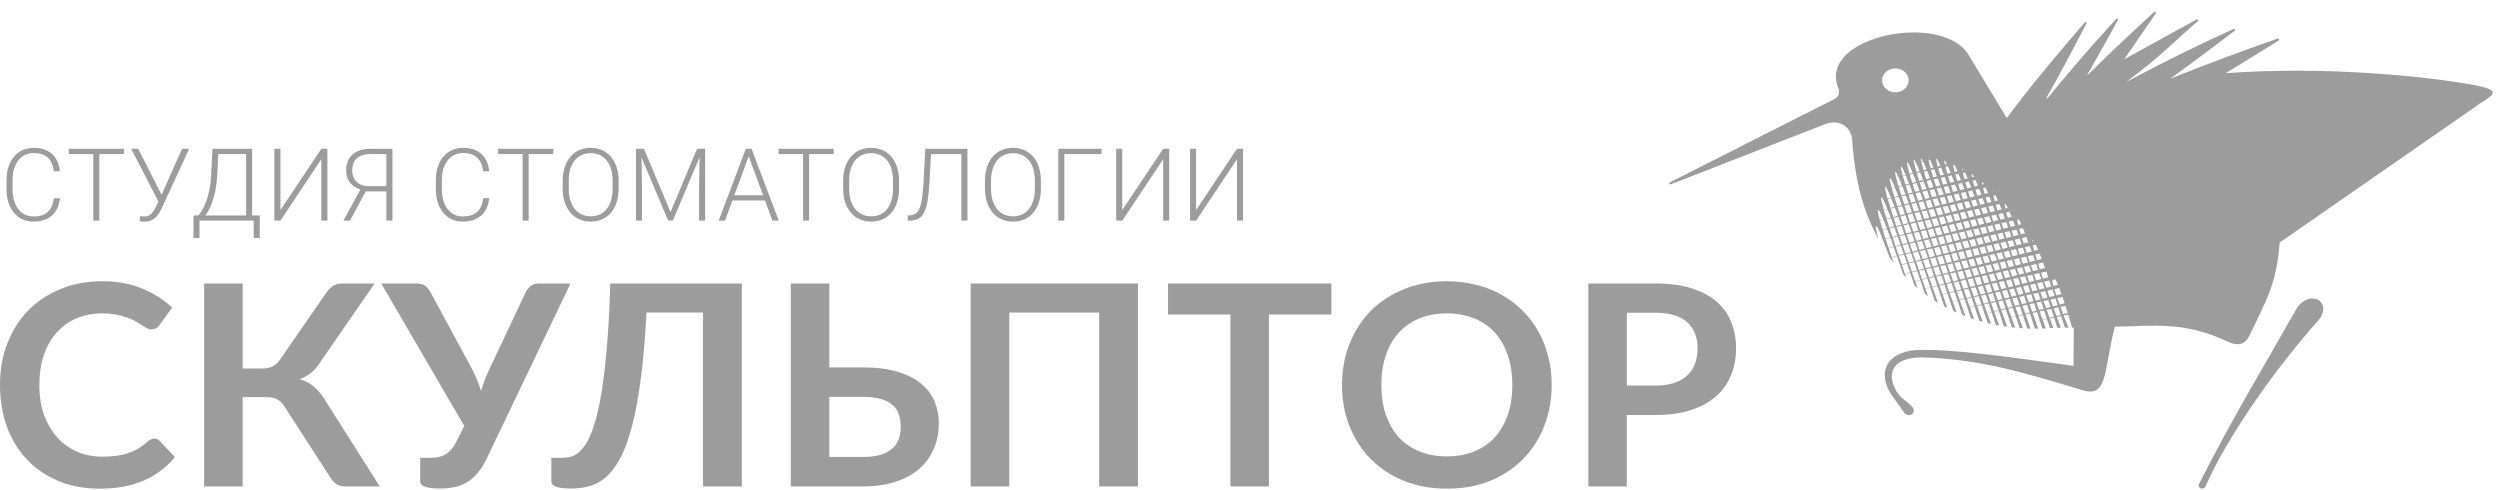
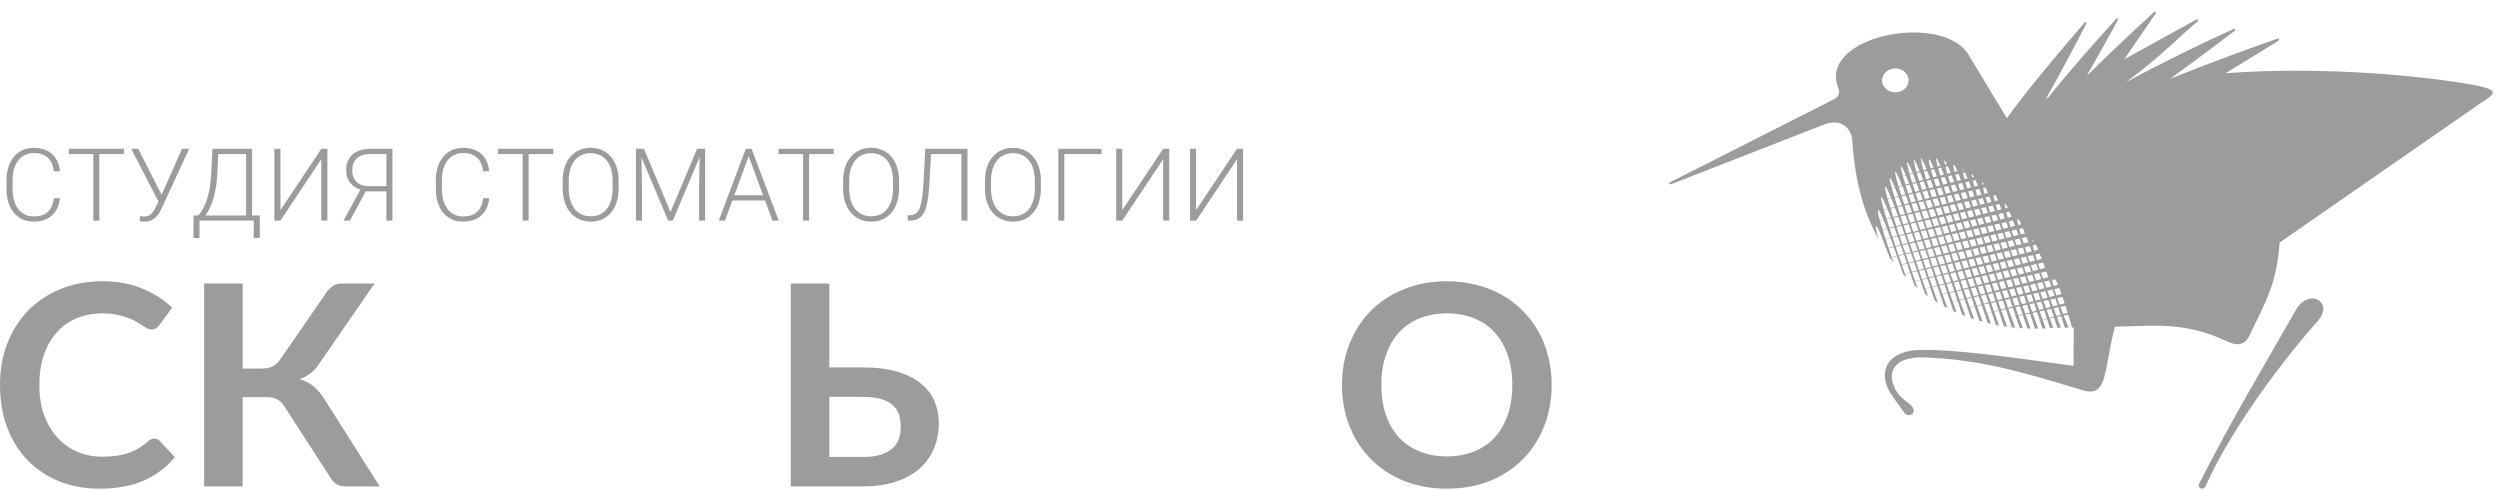
<svg xmlns="http://www.w3.org/2000/svg" width="148" height="29" viewBox="0 0 148 29" fill="none">
  <path d="M112.208 5.465C112.64 5.465 112.99 5.148 112.99 4.754C112.99 4.367 112.64 4.051 112.208 4.051C111.774 4.051 111.417 4.367 111.417 4.754C111.417 5.148 111.774 5.465 112.208 5.465ZM113.317 9.659L113.423 9.631C113.37 9.518 113.332 9.455 113.309 9.455C113.287 9.455 113.294 9.525 113.317 9.659ZM113.734 9.546L113.833 9.518C113.788 9.427 113.75 9.377 113.734 9.377C113.712 9.377 113.712 9.441 113.734 9.546ZM114.168 9.434L114.22 9.42C114.206 9.391 114.19 9.377 114.183 9.384C114.168 9.384 114.168 9.399 114.168 9.434ZM114.646 9.391H114.624C114.608 9.434 114.639 9.596 114.707 9.856L114.866 9.814C114.76 9.567 114.685 9.42 114.646 9.391ZM114.259 9.469L114.175 9.49C114.19 9.588 114.228 9.75 114.289 9.968L114.464 9.919C114.373 9.715 114.304 9.56 114.259 9.469ZM113.848 9.56L113.742 9.581C113.765 9.701 113.81 9.863 113.872 10.074L114.054 10.025C113.978 9.828 113.909 9.666 113.848 9.56ZM113.431 9.645L113.324 9.666C113.347 9.793 113.392 9.968 113.461 10.18L113.644 10.137C113.56 9.926 113.491 9.757 113.431 9.645ZM112.245 10.503L112.382 10.461C112.299 10.271 112.237 10.165 112.208 10.165C112.177 10.165 112.192 10.285 112.245 10.503ZM112.64 10.398L112.815 10.348C112.679 10.032 112.588 9.849 112.55 9.856C112.511 9.856 112.55 10.046 112.64 10.398ZM113.043 10.292L113.234 10.243C113.066 9.828 112.952 9.596 112.907 9.596C112.869 9.596 112.921 9.849 113.043 10.292ZM115.141 9.743L115.254 9.715C115.194 9.574 115.141 9.497 115.117 9.497C115.095 9.497 115.102 9.581 115.141 9.743ZM115.695 9.757L115.627 9.778C115.634 9.849 115.664 9.99 115.717 10.172L115.877 10.137C115.801 9.954 115.741 9.828 115.695 9.757ZM115.315 9.842L115.171 9.877C115.201 9.99 115.239 10.123 115.285 10.285L115.482 10.236C115.422 10.081 115.36 9.947 115.315 9.842ZM114.913 9.926L114.737 9.968C114.776 10.095 114.814 10.236 114.866 10.391L115.079 10.341C115.018 10.187 114.965 10.046 114.913 9.926ZM114.503 10.018L114.312 10.06C114.35 10.187 114.396 10.334 114.448 10.503L114.669 10.447C114.608 10.285 114.555 10.144 114.503 10.018ZM114.084 10.109L113.894 10.151C113.933 10.285 113.978 10.44 114.031 10.609L114.259 10.553C114.198 10.384 114.137 10.236 114.084 10.109ZM113.674 10.201L113.477 10.243C113.515 10.384 113.568 10.538 113.62 10.714L113.848 10.658C113.788 10.489 113.727 10.334 113.674 10.201ZM113.248 10.285L113.059 10.327C113.096 10.475 113.15 10.637 113.203 10.82L113.438 10.764C113.37 10.588 113.309 10.426 113.248 10.285ZM112.822 10.377L112.648 10.419C112.686 10.559 112.739 10.736 112.8 10.925L113.021 10.869C112.945 10.679 112.883 10.517 112.822 10.377ZM112.39 10.475L112.245 10.503C112.283 10.644 112.329 10.82 112.39 11.031L112.594 10.982C112.519 10.771 112.451 10.602 112.39 10.475ZM111.614 11.235L111.729 11.207C111.676 11.101 111.638 11.045 111.614 11.052C111.592 11.052 111.592 11.115 111.614 11.235ZM111.995 11.136L112.178 11.087C112.033 10.742 111.934 10.553 111.889 10.553C111.851 10.553 111.888 10.764 111.995 11.136ZM116.173 10.06L116.242 10.039C116.212 10.004 116.197 9.983 116.181 9.983C116.166 9.983 116.166 10.011 116.173 10.06ZM116.326 10.208L116.204 10.236C116.226 10.334 116.257 10.461 116.303 10.609L116.485 10.559C116.425 10.419 116.371 10.299 116.326 10.208ZM115.938 10.292L115.756 10.334C115.794 10.447 115.832 10.573 115.87 10.714L116.09 10.658C116.037 10.524 115.984 10.405 115.938 10.292ZM115.535 10.384L115.33 10.426C115.36 10.553 115.406 10.679 115.452 10.827L115.687 10.764C115.634 10.63 115.581 10.496 115.535 10.384ZM115.125 10.475L114.905 10.524C114.943 10.651 114.981 10.785 115.034 10.932L115.277 10.869C115.224 10.728 115.178 10.595 115.125 10.475ZM114.715 10.559L114.479 10.616C114.525 10.742 114.571 10.883 114.616 11.038L114.866 10.975C114.814 10.827 114.76 10.693 114.715 10.559ZM114.297 10.651L114.061 10.707C114.107 10.841 114.152 10.989 114.198 11.143L114.456 11.08C114.403 10.925 114.35 10.785 114.297 10.651ZM113.879 10.742L113.644 10.799C113.689 10.939 113.734 11.087 113.788 11.249L114.046 11.186C113.986 11.031 113.933 10.883 113.879 10.742ZM113.461 10.834L113.226 10.883C113.271 11.031 113.324 11.186 113.377 11.355L113.628 11.291C113.576 11.13 113.515 10.975 113.461 10.834ZM113.043 10.925L112.815 10.975C112.861 11.123 112.907 11.284 112.967 11.46L113.218 11.397C113.157 11.228 113.096 11.073 113.043 10.925ZM112.618 11.017L112.405 11.066C112.451 11.214 112.496 11.383 112.557 11.566L112.8 11.502C112.732 11.326 112.671 11.165 112.618 11.017ZM112.184 11.115L111.995 11.15C112.04 11.298 112.094 11.474 112.154 11.671L112.382 11.608C112.307 11.425 112.245 11.256 112.184 11.115ZM111.729 11.214L111.614 11.235C111.638 11.362 111.683 11.537 111.752 11.77L111.95 11.72C111.866 11.495 111.79 11.326 111.729 11.214ZM111.38 11.868L111.501 11.84C111.44 11.735 111.402 11.678 111.38 11.678C111.356 11.678 111.356 11.742 111.38 11.868ZM116.743 10.496L116.857 10.468C116.804 10.355 116.767 10.299 116.743 10.299C116.721 10.299 116.721 10.37 116.743 10.496ZM116.949 10.658L116.789 10.693C116.82 10.792 116.85 10.904 116.888 11.045L117.085 10.989C117.032 10.862 116.986 10.749 116.949 10.658ZM116.554 10.742L116.348 10.785C116.386 10.897 116.425 11.017 116.462 11.15L116.69 11.094C116.644 10.968 116.599 10.848 116.554 10.742ZM116.151 10.834L115.923 10.883C115.961 11.003 115.998 11.123 116.037 11.256L116.287 11.193C116.242 11.066 116.197 10.947 116.151 10.834ZM115.741 10.925L115.498 10.975C115.535 11.101 115.581 11.228 115.619 11.362L115.885 11.298C115.832 11.165 115.786 11.038 115.741 10.925ZM115.33 11.01L115.072 11.066L115.201 11.467L115.474 11.404L115.33 11.01ZM114.913 11.101L114.654 11.158L114.79 11.573L115.064 11.509L114.913 11.101ZM114.503 11.193L114.236 11.256C114.282 11.39 114.327 11.531 114.373 11.678L114.654 11.608L114.503 11.193ZM114.084 11.284L113.818 11.348L113.962 11.784L114.236 11.713L114.084 11.284ZM113.666 11.376L113.4 11.439C113.446 11.58 113.499 11.735 113.552 11.889L113.826 11.819L113.666 11.376ZM113.24 11.467L112.99 11.531C113.035 11.678 113.089 11.833 113.142 11.995L113.408 11.925C113.355 11.77 113.294 11.615 113.24 11.467ZM112.822 11.566L112.572 11.615C112.618 11.77 112.671 11.932 112.732 12.101L112.998 12.03C112.937 11.868 112.877 11.713 112.822 11.566ZM112.397 11.657L112.162 11.707C112.208 11.861 112.261 12.03 112.321 12.206L112.58 12.143C112.519 11.967 112.458 11.805 112.397 11.657ZM111.965 11.749L111.759 11.798C111.805 11.946 111.858 12.122 111.919 12.312L112.162 12.248C112.086 12.065 112.025 11.896 111.965 11.749ZM111.501 11.847L111.38 11.875C111.41 12.002 111.455 12.185 111.516 12.41L111.729 12.361C111.638 12.143 111.562 11.967 111.501 11.847ZM111.167 12.502L111.251 12.48C111.22 12.438 111.196 12.41 111.182 12.417C111.167 12.417 111.159 12.445 111.167 12.502ZM117.351 10.925L117.45 10.897C117.405 10.82 117.374 10.785 117.359 10.785C117.337 10.785 117.337 10.834 117.351 10.925ZM117.549 11.101L117.397 11.136C117.42 11.235 117.45 11.348 117.488 11.474L117.686 11.425C117.632 11.298 117.587 11.193 117.549 11.101ZM117.169 11.186L116.949 11.235C116.979 11.348 117.017 11.46 117.054 11.587L117.298 11.524C117.252 11.404 117.207 11.291 117.169 11.186ZM116.759 11.277L116.515 11.334C116.554 11.446 116.591 11.566 116.629 11.692L116.888 11.622L116.759 11.277ZM116.355 11.369L116.09 11.425L116.212 11.798L116.485 11.728L116.355 11.369ZM115.938 11.46L115.672 11.516L115.794 11.903L116.074 11.833L115.938 11.46ZM115.528 11.552L115.254 11.615L115.383 12.009L115.664 11.939L115.528 11.552ZM115.11 11.643L114.836 11.707L114.965 12.115L115.254 12.037L115.11 11.643ZM114.692 11.735L114.411 11.798L114.555 12.22L114.844 12.143L114.692 11.735ZM114.282 11.826L113.993 11.889L114.137 12.326L114.426 12.248L114.282 11.826ZM113.863 11.918L113.583 11.981L113.727 12.431L114.016 12.354L113.863 11.918ZM113.438 12.009L113.164 12.072L113.317 12.53L113.605 12.459L113.438 12.009ZM113.021 12.108L112.747 12.164C112.8 12.319 112.853 12.473 112.907 12.635L113.188 12.565C113.135 12.403 113.074 12.248 113.021 12.108ZM112.602 12.199L112.337 12.255C112.382 12.41 112.436 12.572 112.496 12.741L112.77 12.671C112.717 12.509 112.656 12.347 112.602 12.199ZM112.178 12.29L111.926 12.347C111.972 12.502 112.025 12.671 112.086 12.846L112.352 12.776C112.291 12.607 112.23 12.438 112.178 12.29ZM111.737 12.389L111.524 12.431C111.569 12.586 111.622 12.762 111.683 12.952L111.934 12.889C111.866 12.699 111.797 12.53 111.737 12.389ZM111.257 12.495L111.167 12.509C111.174 12.614 111.22 12.797 111.288 13.05L111.493 13.001C111.395 12.755 111.319 12.586 111.257 12.495ZM109.655 8.343C109.625 7.611 108.993 6.95 107.93 7.393L98.934 10.904C98.835 10.947 98.774 10.848 98.866 10.792L108.629 5.845C108.864 5.711 108.94 5.43 108.811 5.163C107.649 2.109 115.057 0.666 116.561 3.284L118.803 6.992C120.239 5.036 122.123 2.826 123.407 1.342C123.452 1.278 123.566 1.307 123.506 1.405C123.05 2.292 122.138 4.051 121.12 5.845L121.256 5.768C122.601 4.093 124.151 2.355 125.275 1.124C125.321 1.053 125.443 1.095 125.374 1.194C124.994 1.891 124.326 3.108 123.551 4.452L123.62 4.41C124.979 3.059 126.438 1.708 127.517 0.715C127.578 0.652 127.677 0.708 127.616 0.8L125.755 3.509L130.024 1.159C130.116 1.117 130.192 1.208 130.093 1.278C129.097 2.074 128.034 3.27 125.891 4.832L125.921 4.825C128.383 3.516 130.245 2.622 132.22 1.715C132.304 1.679 132.38 1.764 132.281 1.834C131.506 2.418 130.093 3.495 128.482 4.656H128.49C130.723 3.755 133.079 2.904 134.811 2.292C134.91 2.249 134.978 2.355 134.872 2.418C134.18 2.848 133.064 3.544 131.757 4.332C137.759 3.896 143.769 4.536 146.428 5.029C148.054 5.331 147.72 5.557 146.83 6.119L134.955 14.359C134.773 16.864 134.127 17.842 133.178 19.841C132.935 20.382 132.516 20.516 131.901 20.235C129.28 18.989 127.449 19.306 125.2 19.341C124.508 22.029 124.812 23.626 123.186 23.07C119.706 22.022 117.207 21.262 113.795 21.157C112.01 21.142 111.653 22.142 112.283 23.183C112.565 23.626 112.83 23.683 113.195 24.07C113.529 24.464 112.945 24.794 112.709 24.4C112.412 23.957 112.147 23.654 111.881 23.218C111.212 22.092 111.614 20.847 113.484 20.72C115.656 20.657 118.742 21.107 122.753 21.656L122.768 19.39L122.669 19.397C122.594 19.137 122.518 18.877 122.435 18.623L122.168 18.68C122.267 18.919 122.358 19.165 122.457 19.397H122.237C122.168 19.172 122.092 18.94 122.016 18.708L121.766 18.764C121.841 18.975 121.918 19.186 122.001 19.404H121.797L121.598 18.799L121.348 18.849L121.553 19.411C121.484 19.419 121.424 19.425 121.356 19.425L121.181 18.884L120.93 18.94L121.104 19.44C121.043 19.447 120.983 19.447 120.914 19.454L120.755 18.975L120.542 19.017L120.755 18.961L120.587 18.469L120.33 18.525L120.664 19.454C120.595 19.454 120.534 19.454 120.466 19.454L120.171 18.553L119.912 18.609L120.208 19.454C120.147 19.454 120.087 19.447 120.017 19.447L119.752 18.644L119.494 18.701L119.752 19.433C119.691 19.433 119.631 19.425 119.562 19.419L119.334 18.736L119.076 18.792L119.296 19.397C119.228 19.39 119.167 19.383 119.099 19.376L118.916 18.827L118.848 18.841L118.916 18.82L118.742 18.307L118.476 18.37L118.825 19.341C118.757 19.334 118.696 19.327 118.628 19.313L118.323 18.398L118.058 18.454L118.347 19.271C118.286 19.257 118.217 19.242 118.149 19.229L117.906 18.49L117.648 18.546L117.868 19.172C117.799 19.158 117.731 19.137 117.67 19.123L117.488 18.581L117.313 18.06L117.048 18.117L117.374 19.046C117.306 19.032 117.238 19.01 117.177 18.989L116.896 18.152L116.629 18.208L116.872 18.898C116.804 18.877 116.736 18.855 116.675 18.834L116.478 18.243L116.212 18.3L116.355 18.715C116.287 18.694 116.226 18.666 116.158 18.637L115.885 17.807L115.612 17.87L115.832 18.497C115.763 18.469 115.702 18.44 115.634 18.412L115.467 17.899L115.194 17.962L115.292 18.236C115.224 18.201 115.163 18.166 115.095 18.131L114.874 17.462L114.586 17.526L114.73 17.92C114.661 17.884 114.601 17.842 114.532 17.8C114.403 17.399 114.479 17.624 114.274 17.026L113.986 17.089L114.145 17.533C114.076 17.491 114.016 17.441 113.955 17.399C113.765 16.843 113.939 17.364 113.681 16.583L113.385 16.653L113.521 17.054C113.461 16.998 113.392 16.949 113.332 16.892C113.172 16.407 113.347 16.928 113.081 16.146L112.778 16.21L112.853 16.428C112.793 16.365 112.732 16.301 112.671 16.238L112.664 16.224C112.283 15.126 112.648 16.189 112.299 15.168L111.995 15.239L112.101 15.556C112.025 15.464 111.956 15.358 111.881 15.26L111.873 15.246L111.866 15.239C111.744 14.901 111.265 13.698 111.251 13.663L111.091 13.698C111.113 13.824 111.159 13.986 111.22 14.183C110.445 12.755 109.852 11.13 109.655 8.343ZM117.975 11.355L118.02 11.341C118.005 11.326 117.997 11.319 117.989 11.319C117.981 11.319 117.975 11.334 117.975 11.355ZM118.141 11.552L118.005 11.58C118.028 11.671 118.05 11.777 118.088 11.911L118.278 11.861C118.225 11.742 118.179 11.636 118.141 11.552ZM117.769 11.636L117.549 11.685C117.579 11.791 117.617 11.903 117.655 12.016L117.891 11.96C117.852 11.84 117.807 11.735 117.769 11.636ZM117.366 11.728L117.116 11.784L117.23 12.129L117.495 12.058L117.366 11.728ZM116.964 11.819L116.69 11.875L116.812 12.234L117.085 12.164L116.964 11.819ZM116.546 11.911L116.272 11.967L116.394 12.34L116.675 12.262L116.546 11.911ZM116.135 12.002L115.846 12.065L115.976 12.445L116.265 12.368L116.135 12.002ZM115.717 12.094L115.428 12.157L115.557 12.544L115.855 12.473L115.717 12.094ZM115.307 12.185L115.011 12.248L115.147 12.649L115.444 12.579L115.307 12.185ZM114.889 12.276L114.593 12.34L114.737 12.755L115.034 12.684L114.889 12.276ZM114.472 12.368L114.175 12.431L114.319 12.861L114.616 12.79L114.472 12.368ZM114.054 12.459L113.757 12.523L113.909 12.966L114.206 12.889L114.054 12.459ZM113.636 12.551L113.347 12.614L113.499 13.072L113.795 12.994L113.636 12.551ZM113.218 12.642L112.929 12.713L113.081 13.177L113.377 13.1L113.218 12.642ZM112.8 12.741L112.511 12.804L112.671 13.283L112.967 13.205L112.8 12.741ZM112.375 12.832L112.101 12.889C112.154 13.05 112.208 13.212 112.261 13.388L112.55 13.311C112.489 13.142 112.428 12.987 112.375 12.832ZM111.95 12.924L111.691 12.98C111.744 13.142 111.797 13.311 111.858 13.487L112.131 13.416C112.063 13.24 112.002 13.079 111.95 12.924ZM111.509 13.022L111.296 13.072C111.341 13.219 111.395 13.395 111.455 13.592L111.706 13.529C111.63 13.339 111.569 13.17 111.509 13.022ZM111.083 13.684L111.243 13.649C111.167 13.48 111.106 13.388 111.068 13.395C111.038 13.395 111.045 13.501 111.083 13.684ZM118.369 12.079L118.149 12.129C118.179 12.227 118.217 12.34 118.248 12.452L118.491 12.396C118.446 12.284 118.407 12.178 118.369 12.079ZM117.975 12.171L117.716 12.227C117.754 12.333 117.784 12.445 117.822 12.565L118.096 12.495L117.975 12.171ZM117.564 12.262L117.29 12.319L117.405 12.671L117.686 12.6L117.564 12.262ZM117.153 12.354L116.865 12.417L116.986 12.776L117.275 12.699L117.153 12.354ZM116.743 12.445L116.447 12.509L116.568 12.882L116.865 12.804L116.743 12.445ZM116.326 12.537L116.029 12.6L116.158 12.98L116.454 12.91L116.326 12.537ZM115.908 12.628L115.612 12.699L115.741 13.086L116.044 13.008L115.908 12.628ZM115.498 12.72L115.194 12.79L115.33 13.191L115.634 13.114L115.498 12.72ZM115.079 12.818L114.776 12.882L114.92 13.297L115.216 13.219L115.079 12.818ZM114.661 12.91L114.358 12.973L114.503 13.402L114.806 13.325L114.661 12.91ZM114.244 13.001L113.94 13.065L114.091 13.508L114.396 13.43L114.244 13.001ZM113.826 13.093L113.521 13.156L113.681 13.613L113.978 13.536L113.826 13.093ZM113.408 13.184L113.111 13.247L113.263 13.719L113.568 13.642L113.408 13.184ZM112.99 13.276L112.693 13.346L112.853 13.817L113.157 13.747L112.99 13.276ZM112.572 13.367L112.276 13.438C112.329 13.592 112.382 13.754 112.443 13.923L112.739 13.853C112.679 13.684 112.625 13.522 112.572 13.367ZM112.147 13.466L111.866 13.529C111.919 13.684 111.972 13.853 112.033 14.028L112.321 13.958C112.261 13.782 112.2 13.62 112.147 13.466ZM111.713 13.557L111.463 13.613C111.509 13.775 111.562 13.951 111.622 14.134L111.903 14.064C111.835 13.881 111.774 13.712 111.713 13.557ZM118.711 12.34L118.856 12.305C118.779 12.15 118.726 12.065 118.696 12.065C118.666 12.065 118.674 12.164 118.711 12.34ZM118.955 12.53L118.764 12.572C118.795 12.663 118.825 12.769 118.856 12.889L119.084 12.832C119.038 12.72 118.992 12.621 118.955 12.53ZM118.575 12.614L118.316 12.671C118.354 12.776 118.385 12.882 118.422 13.001L118.688 12.931C118.65 12.818 118.612 12.713 118.575 12.614ZM118.172 12.706L117.891 12.769L118.005 13.107L118.286 13.029L118.172 12.706ZM117.762 12.797L117.466 12.861L117.587 13.212L117.883 13.135L117.762 12.797ZM117.343 12.889L117.048 12.952L117.169 13.318L117.466 13.24L117.343 12.889ZM116.933 12.98L116.629 13.05L116.759 13.416L117.054 13.346L116.933 12.98ZM116.515 13.072L116.212 13.142L116.34 13.522L116.644 13.444L116.515 13.072ZM116.098 13.17L115.794 13.233L115.93 13.627L116.234 13.55L116.098 13.17ZM115.68 13.261L115.376 13.325L115.513 13.733L115.816 13.656L115.68 13.261ZM115.262 13.353L114.958 13.423L115.102 13.838L115.406 13.761L115.262 13.353ZM114.852 13.444L114.54 13.515L114.692 13.944L114.996 13.867L114.852 13.444ZM114.433 13.536L114.122 13.606L114.274 14.05L114.578 13.972L114.433 13.536ZM114.016 13.627L113.712 13.698L113.863 14.148L114.168 14.071L114.016 13.627ZM113.598 13.726L113.294 13.789L113.453 14.254L113.757 14.176L113.598 13.726ZM113.18 13.817L112.877 13.881L113.035 14.359L113.339 14.282L113.18 13.817ZM112.762 13.909L112.458 13.972L112.625 14.465L112.929 14.387L112.762 13.909ZM112.337 14L112.048 14.064C112.101 14.226 112.154 14.394 112.215 14.57L112.511 14.493C112.451 14.324 112.397 14.162 112.337 14ZM111.919 14.092L111.63 14.155C111.683 14.324 111.744 14.493 111.805 14.676L112.101 14.598C112.033 14.422 111.972 14.254 111.919 14.092ZM119.502 12.987L119.418 13.001C119.425 13.065 119.441 13.177 119.478 13.318L119.654 13.276C119.593 13.135 119.539 13.036 119.502 12.987ZM119.167 13.057L118.924 13.114C118.955 13.212 118.992 13.325 119.023 13.438L119.289 13.367C119.243 13.261 119.205 13.156 119.167 13.057ZM118.772 13.149L118.491 13.212L118.597 13.543L118.886 13.473L118.772 13.149ZM118.362 13.24L118.065 13.304L118.179 13.649L118.476 13.571L118.362 13.24ZM117.951 13.332L117.648 13.402L117.769 13.754L118.065 13.677L117.951 13.332ZM117.534 13.423L117.23 13.494L117.351 13.853L117.655 13.782L117.534 13.423ZM117.116 13.515L116.812 13.585L116.941 13.958L117.245 13.881L117.116 13.515ZM116.697 13.613L116.394 13.677L116.523 14.064L116.835 13.986L116.697 13.613ZM116.287 13.705L115.976 13.775L116.113 14.169L116.416 14.092L116.287 13.705ZM115.87 13.796L115.557 13.867L115.703 14.275L116.006 14.197L115.87 13.796ZM115.452 13.888L115.141 13.958L115.285 14.38L115.596 14.303L115.452 13.888ZM115.034 13.979L114.73 14.05L114.874 14.486L115.178 14.409L115.034 13.979ZM114.616 14.078L114.312 14.141L114.464 14.584L114.768 14.507L114.616 14.078ZM114.198 14.169L113.894 14.233L114.046 14.69L114.35 14.613L114.198 14.169ZM113.78 14.261L113.477 14.331L113.636 14.796L113.94 14.718L113.78 14.261ZM113.363 14.352L113.059 14.422L113.226 14.901L113.529 14.824L113.363 14.352ZM112.945 14.444L112.64 14.514L112.807 15.007L113.111 14.929L112.945 14.444ZM112.526 14.535L112.223 14.605L112.397 15.112L112.701 15.035L112.526 14.535ZM112.109 14.634L111.812 14.697C111.866 14.866 111.926 15.035 111.987 15.218L112.291 15.14C112.23 14.964 112.169 14.796 112.109 14.634ZM119.752 13.508L119.539 13.55C119.57 13.649 119.601 13.754 119.631 13.874L119.874 13.81C119.836 13.698 119.79 13.599 119.752 13.508ZM119.373 13.592L119.091 13.656L119.197 13.979L119.486 13.909L119.373 13.592ZM118.961 13.684L118.666 13.747L118.779 14.085L119.076 14.008L118.961 13.684ZM118.551 13.775L118.248 13.845L118.369 14.19L118.666 14.113L118.551 13.775ZM118.134 13.867L117.83 13.937L117.951 14.296L118.255 14.219L118.134 13.867ZM117.716 13.958L117.412 14.028L117.541 14.394L117.845 14.317L117.716 13.958ZM117.306 14.057L116.994 14.12L117.124 14.5L117.427 14.422L117.306 14.057ZM116.888 14.148L116.576 14.219L116.713 14.605L117.017 14.528L116.888 14.148ZM116.47 14.24L116.158 14.31L116.303 14.711L116.607 14.634L116.47 14.24ZM116.052 14.331L115.748 14.401L115.885 14.817L116.189 14.739L116.052 14.331ZM115.634 14.43L115.33 14.493L115.474 14.922L115.779 14.845L115.634 14.43ZM115.216 14.521L114.913 14.584L115.064 15.021L115.368 14.95L115.216 14.521ZM114.798 14.613L114.495 14.683L114.646 15.126L114.95 15.049L114.798 14.613ZM114.388 14.704L114.076 14.774L114.236 15.232L114.54 15.154L114.388 14.704ZM113.97 14.796L113.659 14.866L113.826 15.337L114.13 15.26L113.97 14.796ZM113.552 14.887L113.24 14.957L113.408 15.443L113.712 15.365L113.552 14.887ZM113.135 14.986L112.822 15.049L112.998 15.548L113.302 15.471L113.135 14.986ZM112.717 15.077L112.405 15.14L112.588 15.654L112.891 15.577L112.717 15.077ZM119.965 14.036L119.699 14.092C119.73 14.197 119.767 14.303 119.805 14.415L120.079 14.345C120.041 14.24 120.003 14.134 119.965 14.036ZM119.562 14.127L119.274 14.19L119.38 14.521L119.676 14.451L119.562 14.127ZM119.152 14.219L118.848 14.289L118.961 14.627L119.266 14.549L119.152 14.219ZM118.734 14.31L118.43 14.38L118.551 14.732L118.856 14.655L118.734 14.31ZM118.323 14.401L118.012 14.472L118.141 14.838L118.446 14.76L118.323 14.401ZM117.906 14.5L117.594 14.563L117.723 14.936L118.028 14.866L117.906 14.5ZM117.488 14.591L117.184 14.662L117.313 15.042L117.617 14.964L117.488 14.591ZM117.07 14.683L116.767 14.753L116.903 15.147L117.199 15.07L117.07 14.683ZM116.652 14.774L116.348 14.845L116.485 15.253L116.789 15.175L116.652 14.774ZM116.234 14.873L115.93 14.936L116.074 15.358L116.379 15.281L116.234 14.873ZM115.816 14.964L115.513 15.028L115.664 15.464L115.961 15.386L115.816 14.964ZM115.399 15.056L115.095 15.126L115.254 15.569L115.551 15.492L115.399 15.056ZM114.988 15.147L114.677 15.218L114.836 15.668L115.141 15.598L114.988 15.147ZM114.571 15.239L114.259 15.309L114.426 15.774L114.722 15.703L114.571 15.239ZM114.152 15.33L113.848 15.401L114.008 15.879L114.312 15.802L114.152 15.33ZM113.734 15.429L113.431 15.492L113.598 15.985L113.902 15.907L113.734 15.429ZM113.317 15.52L113.013 15.584L113.188 16.09L113.484 16.013L113.317 15.52ZM112.899 15.612L112.594 15.682L112.77 16.196L113.074 16.118L112.899 15.612ZM120.306 14.289L120.398 14.268C120.368 14.233 120.345 14.211 120.33 14.219C120.315 14.219 120.306 14.24 120.306 14.289ZM120.519 14.486L120.345 14.528C120.36 14.62 120.39 14.725 120.421 14.852L120.657 14.788C120.611 14.676 120.565 14.57 120.519 14.486ZM120.162 14.57L119.874 14.634L119.98 14.964L120.276 14.887C120.239 14.774 120.201 14.669 120.162 14.57ZM119.752 14.662L119.448 14.725L119.562 15.063L119.866 14.992L119.752 14.662ZM119.342 14.753L119.031 14.824L119.152 15.168L119.456 15.091L119.342 14.753ZM118.924 14.845L118.612 14.915L118.742 15.274L119.046 15.197L118.924 14.845ZM118.506 14.943L118.194 15.007L118.323 15.38L118.628 15.302L118.506 14.943ZM118.088 15.035L117.784 15.098L117.913 15.485L118.217 15.408L118.088 15.035ZM117.67 15.126L117.366 15.197L117.503 15.584L117.799 15.513L117.67 15.126ZM117.252 15.218L116.949 15.288L117.093 15.689L117.389 15.619L117.252 15.218ZM116.835 15.309L116.531 15.38L116.675 15.795L116.971 15.717L116.835 15.309ZM116.416 15.408L116.113 15.471L116.265 15.9L116.561 15.823L116.416 15.408ZM115.998 15.499L115.703 15.562L115.855 16.006L116.151 15.928L115.998 15.499ZM115.581 15.591L115.285 15.654L115.436 16.111L115.733 16.034L115.581 15.591ZM115.163 15.682L114.866 15.752L115.026 16.217L115.323 16.139L115.163 15.682ZM114.753 15.774L114.448 15.844L114.616 16.322L114.913 16.245L114.753 15.774ZM114.335 15.865L114.031 15.935L114.198 16.428L114.495 16.351L114.335 15.865ZM113.917 15.964L113.613 16.027L113.788 16.534L114.084 16.456L113.917 15.964ZM113.499 16.055L113.195 16.118L113.377 16.632L113.674 16.562L113.499 16.055ZM120.747 15.014L120.489 15.07C120.519 15.175 120.55 15.281 120.587 15.401L120.869 15.33C120.823 15.218 120.786 15.112 120.747 15.014ZM120.353 15.105L120.048 15.168L120.162 15.506L120.466 15.429L120.353 15.105ZM119.942 15.197L119.631 15.26L119.752 15.612L120.056 15.534L119.942 15.197ZM119.524 15.288L119.213 15.358L119.342 15.71L119.638 15.64L119.524 15.288ZM119.106 15.38L118.803 15.45L118.924 15.816L119.228 15.738L119.106 15.38ZM118.688 15.471L118.385 15.541L118.514 15.921L118.81 15.844L118.688 15.471ZM118.27 15.569L117.966 15.633L118.104 16.027L118.399 15.949L118.27 15.569ZM117.852 15.661L117.549 15.724L117.694 16.133L117.989 16.055L117.852 15.661ZM117.435 15.752L117.131 15.823L117.282 16.238L117.571 16.16L117.435 15.752ZM117.017 15.844L116.721 15.914L116.865 16.337L117.161 16.266L117.017 15.844ZM116.599 15.943L116.303 16.006L116.454 16.442L116.743 16.372L116.599 15.943ZM116.181 16.034L115.885 16.097L116.044 16.547L116.333 16.477L116.181 16.034ZM115.763 16.125L115.467 16.189L115.627 16.653L115.915 16.583L115.763 16.125ZM115.345 16.217L115.049 16.28L115.216 16.759L115.505 16.688L115.345 16.217ZM114.928 16.308L114.631 16.372L114.806 16.864L115.095 16.794L114.928 16.308ZM114.509 16.4L114.214 16.47L114.396 16.97L114.677 16.899L114.509 16.4ZM114.099 16.491L113.795 16.562L113.978 17.075L114.267 17.005L114.099 16.491ZM120.945 15.541L120.657 15.612C120.686 15.717 120.725 15.83 120.763 15.943L121.067 15.865C121.028 15.759 120.983 15.647 120.945 15.541ZM120.542 15.633L120.23 15.703L120.353 16.048L120.657 15.971L120.542 15.633ZM120.124 15.731L119.813 15.795L119.942 16.154L120.238 16.076L120.124 15.731ZM119.706 15.823L119.403 15.893L119.532 16.259L119.828 16.182L119.706 15.823ZM119.289 15.914L118.985 15.985L119.114 16.365L119.41 16.287L119.289 15.914ZM118.871 16.006L118.567 16.076L118.704 16.463L119 16.393L118.871 16.006ZM118.453 16.104L118.149 16.168L118.293 16.569L118.582 16.498L118.453 16.104ZM118.036 16.196L117.739 16.259L117.883 16.674L118.172 16.604L118.036 16.196ZM117.617 16.287L117.321 16.351L117.473 16.78L117.754 16.709L117.617 16.287ZM117.199 16.379L116.903 16.442L117.054 16.885L117.343 16.815L117.199 16.379ZM116.781 16.47L116.485 16.541L116.644 16.991L116.933 16.921L116.781 16.47ZM116.363 16.562L116.068 16.632L116.234 17.096L116.515 17.026L116.363 16.562ZM115.945 16.66L115.656 16.724L115.824 17.202L116.105 17.132L115.945 16.66ZM115.528 16.752L115.239 16.815L115.406 17.308L115.687 17.237L115.528 16.752ZM115.11 16.843L114.821 16.907L114.996 17.413L115.277 17.343L115.11 16.843ZM114.692 16.935L114.403 16.998L114.586 17.519L114.866 17.448L114.692 16.935ZM121.142 16.076L120.831 16.146L120.952 16.491L121.256 16.414L121.142 16.076ZM120.725 16.168L120.413 16.238L120.542 16.597L120.839 16.519L120.725 16.168ZM120.306 16.266L120.003 16.329L120.132 16.695L120.429 16.625L120.306 16.266ZM119.888 16.358L119.585 16.421L119.722 16.801L120.011 16.73L119.888 16.358ZM119.471 16.449L119.175 16.512L119.312 16.907L119.601 16.836L119.471 16.449ZM119.046 16.541L118.757 16.611L118.901 17.012L119.182 16.942L119.046 16.541ZM118.628 16.632L118.339 16.702L118.483 17.117L118.772 17.047L118.628 16.632ZM118.209 16.73L117.921 16.794L118.073 17.223L118.354 17.153L118.209 16.73ZM117.792 16.822L117.503 16.885L117.663 17.329L117.944 17.258L117.792 16.822ZM117.374 16.913L117.093 16.977L117.252 17.434L117.526 17.364L117.374 16.913ZM116.956 17.005L116.675 17.068L116.842 17.54L117.116 17.469L116.956 17.005ZM116.539 17.096L116.257 17.16L116.424 17.645L116.697 17.575L116.539 17.096ZM116.121 17.188L115.84 17.251L116.014 17.751L116.287 17.68L116.121 17.188ZM115.703 17.279L115.422 17.343L115.604 17.856L115.877 17.786L115.703 17.279ZM115.292 17.371L115.003 17.434L115.194 17.962L115.459 17.892L115.292 17.371ZM121.667 16.534L121.492 16.576C121.5 16.66 121.522 16.78 121.568 16.928L121.826 16.857C121.773 16.724 121.72 16.611 121.667 16.534ZM121.325 16.611L121.014 16.674L121.142 17.033L121.439 16.956L121.325 16.611ZM120.907 16.702L120.603 16.773L120.732 17.139L121.028 17.068L120.907 16.702ZM120.482 16.794L120.185 16.864L120.322 17.244L120.611 17.174L120.482 16.794ZM120.064 16.885L119.775 16.956L119.912 17.35L120.193 17.279L120.064 16.885ZM119.646 16.984L119.357 17.047L119.502 17.455L119.783 17.385L119.646 16.984ZM119.228 17.075L118.939 17.139L119.091 17.561L119.365 17.491L119.228 17.075ZM118.81 17.167L118.521 17.23L118.68 17.666L118.955 17.596L118.81 17.167ZM118.391 17.258L118.111 17.322L118.27 17.772L118.536 17.702L118.391 17.258ZM117.975 17.35L117.694 17.413L117.852 17.878L118.126 17.807L117.975 17.35ZM117.556 17.441L117.275 17.505L117.442 17.983L117.716 17.913L117.556 17.441ZM117.138 17.533L116.857 17.596L117.032 18.089L117.298 18.018L117.138 17.533ZM116.721 17.624L116.44 17.688L116.622 18.194L116.888 18.124L116.721 17.624ZM116.303 17.716L116.022 17.779L116.212 18.3L116.478 18.236L116.303 17.716ZM121.91 17.054L121.621 17.117C121.652 17.23 121.69 17.35 121.735 17.483L122.039 17.406C121.994 17.279 121.948 17.16 121.91 17.054ZM121.508 17.139L121.203 17.209L121.332 17.582L121.629 17.512L121.508 17.139ZM121.082 17.237L120.793 17.3L120.93 17.688L121.211 17.617L121.082 17.237ZM120.664 17.329L120.375 17.392L120.519 17.793L120.793 17.723L120.664 17.329ZM120.246 17.42L119.958 17.483L120.109 17.899L120.383 17.828L120.246 17.42ZM119.82 17.512L119.539 17.575L119.699 18.004L119.965 17.941L119.82 17.512ZM119.403 17.603L119.129 17.666L119.289 18.11L119.555 18.046L119.403 17.603ZM118.985 17.695L118.711 17.758L118.871 18.222L119.137 18.152L118.985 17.695ZM118.567 17.786L118.293 17.849L118.461 18.328L118.726 18.258L118.567 17.786ZM118.149 17.878L117.876 17.941L118.05 18.433L118.316 18.363L118.149 17.878ZM117.731 17.969L117.458 18.025L117.64 18.539L117.898 18.469L117.731 17.969ZM122.1 17.575L121.789 17.645C121.834 17.772 121.88 17.899 121.933 18.032L122.229 17.955C122.183 17.828 122.145 17.702 122.1 17.575ZM121.682 17.673L121.385 17.737L121.538 18.138L121.811 18.067L121.682 17.673ZM121.256 17.765L120.975 17.821L121.128 18.243L121.393 18.173L121.256 17.765ZM120.839 17.856L120.558 17.913L120.717 18.349L120.983 18.286L120.839 17.856ZM120.421 17.948L120.147 18.004L120.306 18.462L120.565 18.391L120.421 17.948ZM120.003 18.039L119.73 18.096L119.896 18.567L120.155 18.497L120.003 18.039ZM119.577 18.131L119.312 18.187L119.486 18.673L119.737 18.609L119.577 18.131ZM119.16 18.222L118.893 18.279L119.076 18.778L119.326 18.715L119.16 18.222ZM122.275 18.103L121.979 18.166C122.031 18.307 122.084 18.447 122.138 18.595L122.411 18.525C122.366 18.384 122.32 18.243 122.275 18.103ZM121.849 18.194L121.576 18.25L121.742 18.701L121.994 18.637L121.849 18.194ZM121.431 18.286L121.165 18.342L121.332 18.813L121.584 18.743L121.431 18.286ZM121.014 18.377L120.747 18.433L120.922 18.919L121.165 18.855L121.014 18.377ZM130.2 28.615C132.114 24.823 134.195 21.389 135.997 18.208C136.871 17.04 138.146 17.976 137.205 19.01C134.416 22.163 131.787 26.033 130.594 28.735C130.495 29.073 130.032 28.925 130.2 28.615Z" fill="#08090A" fill-opacity="0.4" />
  <path d="M9.126 25.963C9.25 25.963 9.36 26.01 9.456 26.104L10.354 27.06C9.857 27.663 9.244 28.126 8.515 28.447C7.792 28.768 6.923 28.929 5.906 28.929C4.996 28.929 4.177 28.776 3.449 28.472C2.726 28.167 2.107 27.744 1.593 27.201C1.079 26.658 0.683 26.01 0.407 25.257C0.136 24.504 0 23.682 0 22.79C0 21.887 0.147 21.062 0.441 20.314C0.734 19.561 1.147 18.913 1.678 18.37C2.214 17.828 2.853 17.407 3.593 17.108C4.333 16.803 5.152 16.651 6.05 16.651C6.942 16.651 7.733 16.795 8.422 17.083C9.117 17.371 9.707 17.747 10.193 18.213L9.431 19.251C9.385 19.317 9.326 19.376 9.253 19.425C9.185 19.475 9.089 19.5 8.965 19.5C8.88 19.5 8.792 19.478 8.702 19.434C8.611 19.384 8.513 19.326 8.405 19.259C8.298 19.187 8.174 19.11 8.032 19.027C7.891 18.944 7.728 18.869 7.541 18.802C7.355 18.73 7.137 18.672 6.889 18.628C6.646 18.578 6.363 18.553 6.041 18.553C5.493 18.553 4.991 18.65 4.533 18.844C4.081 19.032 3.691 19.309 3.364 19.675C3.036 20.035 2.782 20.478 2.601 21.004C2.42 21.524 2.33 22.12 2.33 22.79C2.33 23.465 2.426 24.066 2.618 24.593C2.816 25.119 3.081 25.562 3.415 25.922C3.748 26.282 4.141 26.559 4.592 26.752C5.044 26.941 5.53 27.035 6.05 27.035C6.36 27.035 6.64 27.018 6.889 26.985C7.143 26.952 7.374 26.899 7.583 26.827C7.798 26.755 7.999 26.664 8.185 26.553C8.377 26.437 8.566 26.296 8.753 26.129C8.809 26.079 8.869 26.041 8.931 26.013C8.993 25.98 9.058 25.963 9.126 25.963Z" fill="#08090A" fill-opacity="0.4" />
  <path d="M14.364 21.818H15.517C15.748 21.818 15.949 21.779 16.118 21.701C16.288 21.624 16.446 21.48 16.593 21.27L19.279 17.382C19.392 17.205 19.524 17.061 19.677 16.95C19.829 16.839 20.013 16.784 20.228 16.784H22.176L18.846 21.602C18.705 21.812 18.539 21.987 18.347 22.125C18.16 22.264 17.957 22.372 17.736 22.449C18.075 22.543 18.361 22.693 18.592 22.898C18.829 23.097 19.055 23.374 19.27 23.729L22.481 28.796H20.414C20.199 28.796 20.019 28.741 19.872 28.63C19.731 28.519 19.598 28.356 19.474 28.14L16.864 24.102C16.796 23.986 16.723 23.892 16.643 23.82C16.57 23.742 16.488 23.681 16.398 23.637C16.313 23.587 16.214 23.554 16.101 23.538C15.994 23.521 15.87 23.512 15.728 23.512H14.364V28.796H12.085V16.784H14.364V21.818Z" fill="#08090A" fill-opacity="0.4" />
-   <path d="M25.537 27.101C25.661 27.101 25.788 27.09 25.918 27.068C26.048 27.046 26.175 27.002 26.299 26.935C26.429 26.869 26.553 26.774 26.672 26.653C26.79 26.531 26.901 26.37 27.002 26.171L27.485 25.215L22.571 16.784H24.706C24.904 16.784 25.062 16.831 25.18 16.925C25.299 17.019 25.398 17.138 25.477 17.282L27.858 21.685C28.118 22.156 28.324 22.64 28.477 23.139C28.55 22.89 28.635 22.646 28.731 22.408C28.827 22.17 28.934 21.929 29.053 21.685L31.129 17.282C31.191 17.16 31.284 17.047 31.408 16.942C31.533 16.836 31.691 16.784 31.883 16.784H33.772L28.824 27.126C28.649 27.486 28.462 27.782 28.265 28.015C28.067 28.248 27.852 28.43 27.621 28.563C27.395 28.696 27.149 28.788 26.884 28.837C26.624 28.893 26.344 28.92 26.045 28.92C25.638 28.92 25.341 28.884 25.155 28.812C24.969 28.741 24.875 28.635 24.875 28.497V27.101H25.537Z" fill="#08090A" fill-opacity="0.4" />
-   <path d="M43.916 16.784V28.796H41.62V18.503H38.273C38.194 20.01 38.081 21.314 37.934 22.416C37.793 23.512 37.621 24.448 37.417 25.224C37.214 25.994 36.985 26.619 36.731 27.101C36.477 27.583 36.197 27.959 35.892 28.231C35.587 28.497 35.26 28.68 34.909 28.779C34.559 28.873 34.192 28.92 33.808 28.92C33.401 28.92 33.105 28.884 32.918 28.812C32.732 28.741 32.639 28.635 32.639 28.497V27.101H33.291C33.438 27.101 33.585 27.085 33.732 27.051C33.884 27.018 34.034 26.949 34.181 26.844C34.333 26.733 34.48 26.575 34.621 26.37C34.768 26.165 34.907 25.891 35.037 25.548C35.172 25.199 35.296 24.772 35.409 24.268C35.528 23.765 35.633 23.158 35.723 22.449C35.819 21.74 35.901 20.921 35.969 19.99C36.042 19.054 36.096 17.985 36.13 16.784H43.916Z" fill="#08090A" fill-opacity="0.4" />
  <path d="M49.096 16.784V21.751H51.095C51.892 21.751 52.572 21.837 53.137 22.009C53.708 22.181 54.171 22.416 54.527 22.715C54.888 23.009 55.154 23.357 55.323 23.762C55.493 24.16 55.578 24.59 55.578 25.049C55.578 25.614 55.476 26.126 55.273 26.586C55.075 27.046 54.784 27.442 54.4 27.774C54.016 28.101 53.544 28.353 52.985 28.53C52.431 28.707 51.799 28.796 51.087 28.796H46.816V16.784H49.096ZM49.096 23.496V27.051H51.087C51.511 27.051 51.864 27.007 52.146 26.918C52.434 26.824 52.666 26.697 52.841 26.536C53.016 26.376 53.14 26.187 53.214 25.971C53.287 25.755 53.324 25.523 53.324 25.274C53.324 25.002 53.287 24.756 53.214 24.534C53.14 24.313 53.016 24.127 52.841 23.978C52.666 23.823 52.437 23.704 52.154 23.62C51.872 23.537 51.519 23.496 51.095 23.496H49.096Z" fill="#08090A" fill-opacity="0.4" />
-   <path d="M67.367 28.796H65.07V18.503H59.749V28.796H57.461V16.784H67.367V28.796Z" fill="#08090A" fill-opacity="0.4" />
-   <path d="M78.816 16.784V18.62H75.121V28.796H72.842V18.62H69.147V16.784H78.816Z" fill="#08090A" fill-opacity="0.4" />
  <path d="M91.859 22.79C91.859 23.671 91.709 24.487 91.41 25.241C91.116 25.988 90.698 26.636 90.156 27.184C89.614 27.733 88.962 28.162 88.199 28.472C87.436 28.776 86.589 28.929 85.657 28.929C84.73 28.929 83.886 28.776 83.123 28.472C82.361 28.162 81.705 27.733 81.158 27.184C80.616 26.636 80.195 25.988 79.895 25.241C79.595 24.487 79.446 23.671 79.446 22.79C79.446 21.909 79.595 21.095 79.895 20.348C80.195 19.594 80.616 18.944 81.158 18.395C81.705 17.847 82.361 17.421 83.123 17.116C83.886 16.806 84.73 16.651 85.657 16.651C86.278 16.651 86.863 16.723 87.411 16.867C87.958 17.005 88.462 17.205 88.919 17.465C89.376 17.72 89.786 18.033 90.148 18.404C90.514 18.769 90.825 19.179 91.079 19.633C91.334 20.087 91.526 20.58 91.656 21.112C91.791 21.643 91.859 22.203 91.859 22.79ZM89.529 22.79C89.529 22.131 89.438 21.541 89.258 21.02C89.077 20.494 88.82 20.049 88.487 19.683C88.153 19.317 87.747 19.038 87.267 18.844C86.792 18.65 86.255 18.553 85.657 18.553C85.058 18.553 84.518 18.65 84.039 18.844C83.564 19.038 83.157 19.317 82.818 19.683C82.484 20.049 82.228 20.494 82.047 21.02C81.867 21.541 81.776 22.131 81.776 22.79C81.776 23.449 81.867 24.041 82.047 24.568C82.228 25.088 82.484 25.531 82.818 25.897C83.157 26.257 83.564 26.534 84.039 26.727C84.518 26.921 85.058 27.018 85.657 27.018C86.255 27.018 86.792 26.921 87.267 26.727C87.747 26.534 88.153 26.257 88.487 25.897C88.82 25.531 89.077 25.088 89.258 24.568C89.438 24.041 89.529 23.449 89.529 22.79Z" fill="#08090A" fill-opacity="0.4" />
-   <path d="M96.309 24.567V28.796H94.03V16.784H98.013C98.832 16.784 99.541 16.878 100.139 17.066C100.738 17.255 101.233 17.517 101.622 17.855C102.012 18.193 102.3 18.597 102.487 19.068C102.679 19.539 102.775 20.054 102.775 20.613C102.775 21.195 102.675 21.729 102.478 22.217C102.281 22.698 101.984 23.114 101.589 23.463C101.193 23.811 100.695 24.083 100.097 24.277C99.503 24.471 98.809 24.567 98.013 24.567H96.309ZM96.309 22.823H98.013C98.431 22.823 98.795 22.773 99.106 22.674C99.416 22.568 99.674 22.422 99.877 22.233C100.086 22.039 100.241 21.807 100.343 21.535C100.445 21.259 100.496 20.951 100.496 20.613C100.496 20.292 100.445 20.001 100.343 19.741C100.241 19.481 100.089 19.259 99.886 19.076C99.682 18.894 99.425 18.755 99.114 18.661C98.804 18.561 98.436 18.512 98.013 18.512H96.309V22.823Z" fill="#08090A" fill-opacity="0.4" />
  <path d="M3.188 11.735H3.547C3.518 12.021 3.439 12.268 3.311 12.477C3.182 12.683 3.007 12.842 2.785 12.953C2.563 13.063 2.296 13.119 1.982 13.119C1.741 13.119 1.522 13.073 1.325 12.982C1.131 12.89 0.963 12.761 0.823 12.593C0.683 12.424 0.575 12.222 0.499 11.986C0.423 11.751 0.385 11.489 0.385 11.201V10.669C0.385 10.381 0.423 10.12 0.499 9.887C0.575 9.651 0.684 9.449 0.826 9.279C0.968 9.11 1.139 8.98 1.337 8.888C1.536 8.797 1.76 8.751 2.009 8.751C2.31 8.751 2.571 8.806 2.791 8.917C3.011 9.026 3.184 9.184 3.311 9.39C3.439 9.597 3.518 9.846 3.547 10.138H3.188C3.161 9.908 3.101 9.713 3.007 9.554C2.914 9.394 2.784 9.273 2.619 9.189C2.455 9.103 2.252 9.06 2.009 9.06C1.81 9.06 1.633 9.098 1.477 9.174C1.322 9.25 1.189 9.359 1.08 9.501C0.971 9.642 0.887 9.81 0.829 10.006C0.773 10.203 0.744 10.422 0.744 10.664V11.201C0.744 11.434 0.772 11.649 0.826 11.846C0.881 12.043 0.96 12.213 1.066 12.357C1.173 12.501 1.303 12.613 1.457 12.693C1.611 12.773 1.786 12.812 1.982 12.812C2.233 12.812 2.443 12.773 2.61 12.693C2.78 12.611 2.911 12.49 3.004 12.331C3.098 12.171 3.159 11.972 3.188 11.735ZM5.88 8.809V13.061H5.524V8.809H5.88ZM7.337 8.809V9.119H4.07V8.809H7.337ZM9.524 11.63L10.777 8.809H11.197L9.571 12.331C9.532 12.412 9.486 12.5 9.434 12.593C9.381 12.685 9.316 12.771 9.238 12.85C9.16 12.93 9.065 12.995 8.952 13.046C8.839 13.097 8.701 13.122 8.537 13.122C8.496 13.122 8.447 13.119 8.388 13.113C8.33 13.107 8.289 13.1 8.266 13.09L8.295 12.792C8.32 12.798 8.358 12.804 8.409 12.809C8.461 12.813 8.505 12.815 8.54 12.815C8.667 12.815 8.772 12.788 8.855 12.734C8.939 12.679 9.01 12.609 9.069 12.523C9.127 12.436 9.179 12.344 9.226 12.249L9.524 11.63ZM8.181 8.809L9.609 11.615L9.72 11.934L9.413 11.995L7.769 8.809H8.181ZM15.072 12.754V13.061H11.731V12.754H15.072ZM11.81 12.754V14.091H11.454V12.754H11.81ZM15.381 12.754L15.378 14.091H15.019V12.754H15.381ZM14.639 8.809V9.119H12.707V8.809H14.639ZM14.926 8.809V13.061H14.569V8.809H14.926ZM12.578 8.809H12.937L12.861 10.342C12.848 10.617 12.82 10.871 12.78 11.104C12.741 11.338 12.692 11.552 12.634 11.747C12.575 11.941 12.511 12.116 12.441 12.269C12.371 12.421 12.298 12.553 12.222 12.664C12.146 12.773 12.069 12.861 11.991 12.929C11.915 12.995 11.842 13.039 11.772 13.061H11.55V12.754H11.737C11.784 12.705 11.845 12.626 11.921 12.515C11.997 12.402 12.075 12.251 12.155 12.062C12.236 11.871 12.308 11.635 12.371 11.352C12.435 11.068 12.479 10.732 12.502 10.342L12.578 8.809ZM16.602 12.436L19.022 8.809H19.381V13.061H19.022V9.428L16.602 13.061H16.242V8.809H16.602V12.436ZM22.999 11.329H21.553L21.39 11.245C21.1 11.155 20.877 11.011 20.721 10.812C20.567 10.614 20.491 10.372 20.491 10.088C20.491 9.814 20.548 9.582 20.663 9.393C20.78 9.203 20.946 9.058 21.162 8.958C21.378 8.859 21.634 8.809 21.93 8.809H23.232V13.061H22.873V9.119H21.93C21.572 9.119 21.302 9.205 21.121 9.379C20.94 9.55 20.85 9.786 20.85 10.085C20.85 10.268 20.888 10.43 20.963 10.57C21.039 10.71 21.15 10.82 21.296 10.9C21.444 10.98 21.622 11.02 21.831 11.02H23.002L22.999 11.329ZM21.764 11.11L20.721 13.061H20.333L21.398 11.11H21.764ZM28.604 11.735H28.963C28.934 12.021 28.855 12.268 28.727 12.477C28.599 12.683 28.423 12.842 28.201 12.953C27.98 13.063 27.712 13.119 27.398 13.119C27.157 13.119 26.938 13.073 26.742 12.982C26.547 12.89 26.38 12.761 26.239 12.593C26.099 12.424 25.991 12.222 25.915 11.986C25.839 11.751 25.801 11.489 25.801 11.201V10.669C25.801 10.381 25.839 10.12 25.915 9.887C25.991 9.651 26.1 9.449 26.242 9.279C26.384 9.11 26.555 8.98 26.753 8.888C26.952 8.797 27.176 8.751 27.425 8.751C27.727 8.751 27.987 8.806 28.207 8.917C28.427 9.026 28.601 9.184 28.727 9.39C28.855 9.597 28.934 9.846 28.963 10.138H28.604C28.577 9.908 28.517 9.713 28.423 9.554C28.33 9.394 28.201 9.273 28.035 9.189C27.872 9.103 27.668 9.06 27.425 9.06C27.226 9.06 27.049 9.098 26.893 9.174C26.738 9.25 26.605 9.359 26.496 9.501C26.387 9.642 26.304 9.81 26.245 10.006C26.189 10.203 26.16 10.422 26.16 10.664V11.201C26.16 11.434 26.188 11.649 26.242 11.846C26.297 12.043 26.377 12.213 26.482 12.357C26.589 12.501 26.719 12.613 26.873 12.693C27.027 12.773 27.202 12.812 27.398 12.812C27.65 12.812 27.859 12.773 28.026 12.693C28.196 12.611 28.327 12.49 28.421 12.331C28.514 12.171 28.575 11.972 28.604 11.735ZM31.296 8.809V13.061H30.94V8.809H31.296ZM32.753 8.809V9.119H29.486V8.809H32.753ZM36.622 10.707V11.163C36.622 11.46 36.583 11.73 36.505 11.972C36.429 12.211 36.318 12.416 36.172 12.588C36.028 12.759 35.855 12.89 35.653 12.982C35.45 13.073 35.222 13.119 34.969 13.119C34.722 13.119 34.496 13.073 34.292 12.982C34.09 12.89 33.915 12.759 33.769 12.588C33.623 12.416 33.51 12.211 33.431 11.972C33.351 11.73 33.311 11.46 33.311 11.163V10.707C33.311 10.409 33.35 10.141 33.428 9.901C33.508 9.66 33.62 9.454 33.766 9.282C33.912 9.111 34.087 8.98 34.289 8.888C34.492 8.797 34.716 8.751 34.964 8.751C35.217 8.751 35.444 8.797 35.647 8.888C35.849 8.98 36.023 9.111 36.169 9.282C36.315 9.454 36.427 9.66 36.505 9.901C36.583 10.141 36.622 10.409 36.622 10.707ZM36.266 11.163V10.701C36.266 10.45 36.237 10.225 36.178 10.024C36.122 9.824 36.037 9.652 35.924 9.51C35.813 9.368 35.677 9.259 35.515 9.183C35.354 9.107 35.17 9.069 34.964 9.069C34.763 9.069 34.583 9.107 34.423 9.183C34.264 9.259 34.127 9.368 34.015 9.51C33.904 9.652 33.818 9.824 33.758 10.024C33.699 10.225 33.67 10.45 33.67 10.701V11.163C33.67 11.416 33.699 11.643 33.758 11.846C33.818 12.046 33.905 12.219 34.017 12.363C34.13 12.505 34.267 12.614 34.426 12.69C34.588 12.766 34.769 12.804 34.969 12.804C35.178 12.804 35.362 12.766 35.521 12.69C35.681 12.614 35.816 12.505 35.927 12.363C36.038 12.219 36.122 12.046 36.178 11.846C36.237 11.643 36.266 11.416 36.266 11.163ZM37.761 8.809H38.123L39.694 12.553L41.267 8.809H41.626L39.831 13.061H39.556L37.761 8.809ZM37.65 8.809H37.968L38.006 11.204V13.061H37.65V8.809ZM41.425 8.809H41.743V13.061H41.384V11.204L41.425 8.809ZM44.391 9.063L42.92 13.061H42.546L44.152 8.809H44.412L44.391 9.063ZM45.729 13.061L44.254 9.063L44.234 8.809H44.494L46.102 13.061H45.729ZM45.466 11.56V11.869H43.209V11.56H45.466ZM47.898 8.809V13.061H47.542V8.809H47.898ZM49.355 8.809V9.119H46.088V8.809H49.355ZM53.224 10.707V11.163C53.224 11.46 53.185 11.73 53.107 11.972C53.031 12.211 52.92 12.416 52.774 12.588C52.63 12.759 52.457 12.89 52.254 12.982C52.052 13.073 51.824 13.119 51.571 13.119C51.324 13.119 51.098 13.073 50.894 12.982C50.691 12.89 50.517 12.759 50.371 12.588C50.225 12.416 50.112 12.211 50.032 11.972C49.952 11.73 49.913 11.46 49.913 11.163V10.707C49.913 10.409 49.951 10.141 50.029 9.901C50.109 9.66 50.222 9.454 50.368 9.282C50.514 9.111 50.688 8.98 50.891 8.888C51.093 8.797 51.318 8.751 51.565 8.751C51.818 8.751 52.046 8.797 52.248 8.888C52.451 8.98 52.625 9.111 52.771 9.282C52.917 9.454 53.029 9.66 53.107 9.901C53.185 10.141 53.224 10.409 53.224 10.707ZM52.867 11.163V10.701C52.867 10.45 52.838 10.225 52.78 10.024C52.723 9.824 52.639 9.652 52.526 9.51C52.415 9.368 52.279 9.259 52.117 9.183C51.955 9.107 51.771 9.069 51.565 9.069C51.365 9.069 51.185 9.107 51.025 9.183C50.865 9.259 50.729 9.368 50.616 9.51C50.505 9.652 50.419 9.824 50.359 10.024C50.301 10.225 50.272 10.45 50.272 10.701V11.163C50.272 11.416 50.301 11.643 50.359 11.846C50.419 12.046 50.506 12.219 50.619 12.363C50.732 12.505 50.868 12.614 51.028 12.69C51.189 12.766 51.37 12.804 51.571 12.804C51.779 12.804 51.963 12.766 52.123 12.69C52.282 12.614 52.418 12.505 52.529 12.363C52.64 12.219 52.723 12.046 52.78 11.846C52.838 11.643 52.867 11.416 52.867 11.163ZM56.987 8.809V9.119H54.905V8.809H56.987ZM57.273 8.809V13.061H56.914V8.809H57.273ZM54.777 8.809H55.133L55.025 10.774C55.005 11.1 54.98 11.387 54.949 11.636C54.92 11.885 54.879 12.1 54.826 12.281C54.774 12.46 54.705 12.607 54.619 12.722C54.535 12.837 54.431 12.922 54.307 12.979C54.184 13.033 54.035 13.061 53.86 13.061H53.737V12.754L53.845 12.748C53.96 12.744 54.059 12.722 54.143 12.681C54.229 12.64 54.301 12.575 54.359 12.485C54.42 12.394 54.469 12.271 54.508 12.117C54.549 11.964 54.582 11.773 54.608 11.545C54.635 11.318 54.657 11.046 54.675 10.731L54.777 8.809ZM61.621 10.707V11.163C61.621 11.46 61.582 11.73 61.504 11.972C61.428 12.211 61.317 12.416 61.171 12.588C61.027 12.759 60.853 12.89 60.651 12.982C60.449 13.073 60.221 13.119 59.968 13.119C59.721 13.119 59.495 13.073 59.291 12.982C59.088 12.89 58.914 12.759 58.768 12.588C58.622 12.416 58.509 12.211 58.429 11.972C58.349 11.73 58.31 11.46 58.31 11.163V10.707C58.31 10.409 58.349 10.141 58.426 9.901C58.506 9.66 58.619 9.454 58.765 9.282C58.911 9.111 59.085 8.98 59.288 8.888C59.49 8.797 59.715 8.751 59.962 8.751C60.215 8.751 60.443 8.797 60.645 8.888C60.848 8.98 61.022 9.111 61.168 9.282C61.314 9.454 61.426 9.66 61.504 9.901C61.582 10.141 61.621 10.409 61.621 10.707ZM61.265 11.163V10.701C61.265 10.45 61.235 10.225 61.177 10.024C61.12 9.824 61.036 9.652 60.923 9.51C60.812 9.368 60.676 9.259 60.514 9.183C60.352 9.107 60.169 9.069 59.962 9.069C59.762 9.069 59.582 9.107 59.422 9.183C59.262 9.259 59.126 9.368 59.013 9.51C58.902 9.652 58.817 9.824 58.756 10.024C58.698 10.225 58.669 10.45 58.669 10.701V11.163C58.669 11.416 58.698 11.643 58.756 11.846C58.817 12.046 58.903 12.219 59.016 12.363C59.129 12.505 59.265 12.614 59.425 12.69C59.587 12.766 59.768 12.804 59.968 12.804C60.176 12.804 60.36 12.766 60.52 12.69C60.679 12.614 60.815 12.505 60.926 12.363C61.037 12.219 61.12 12.046 61.177 11.846C61.235 11.643 61.265 11.416 61.265 11.163ZM65.212 8.809V9.119H63.008V13.061H62.652V8.809H65.212ZM66.438 12.436L68.859 8.809H69.218V13.061H68.859V9.428L66.438 13.061H66.079V8.809H66.438V12.436ZM70.809 12.436L73.23 8.809H73.589V13.061H73.23V9.428L70.809 13.061H70.45V8.809H70.809V12.436Z" fill="#08090A" fill-opacity="0.4" />
</svg>